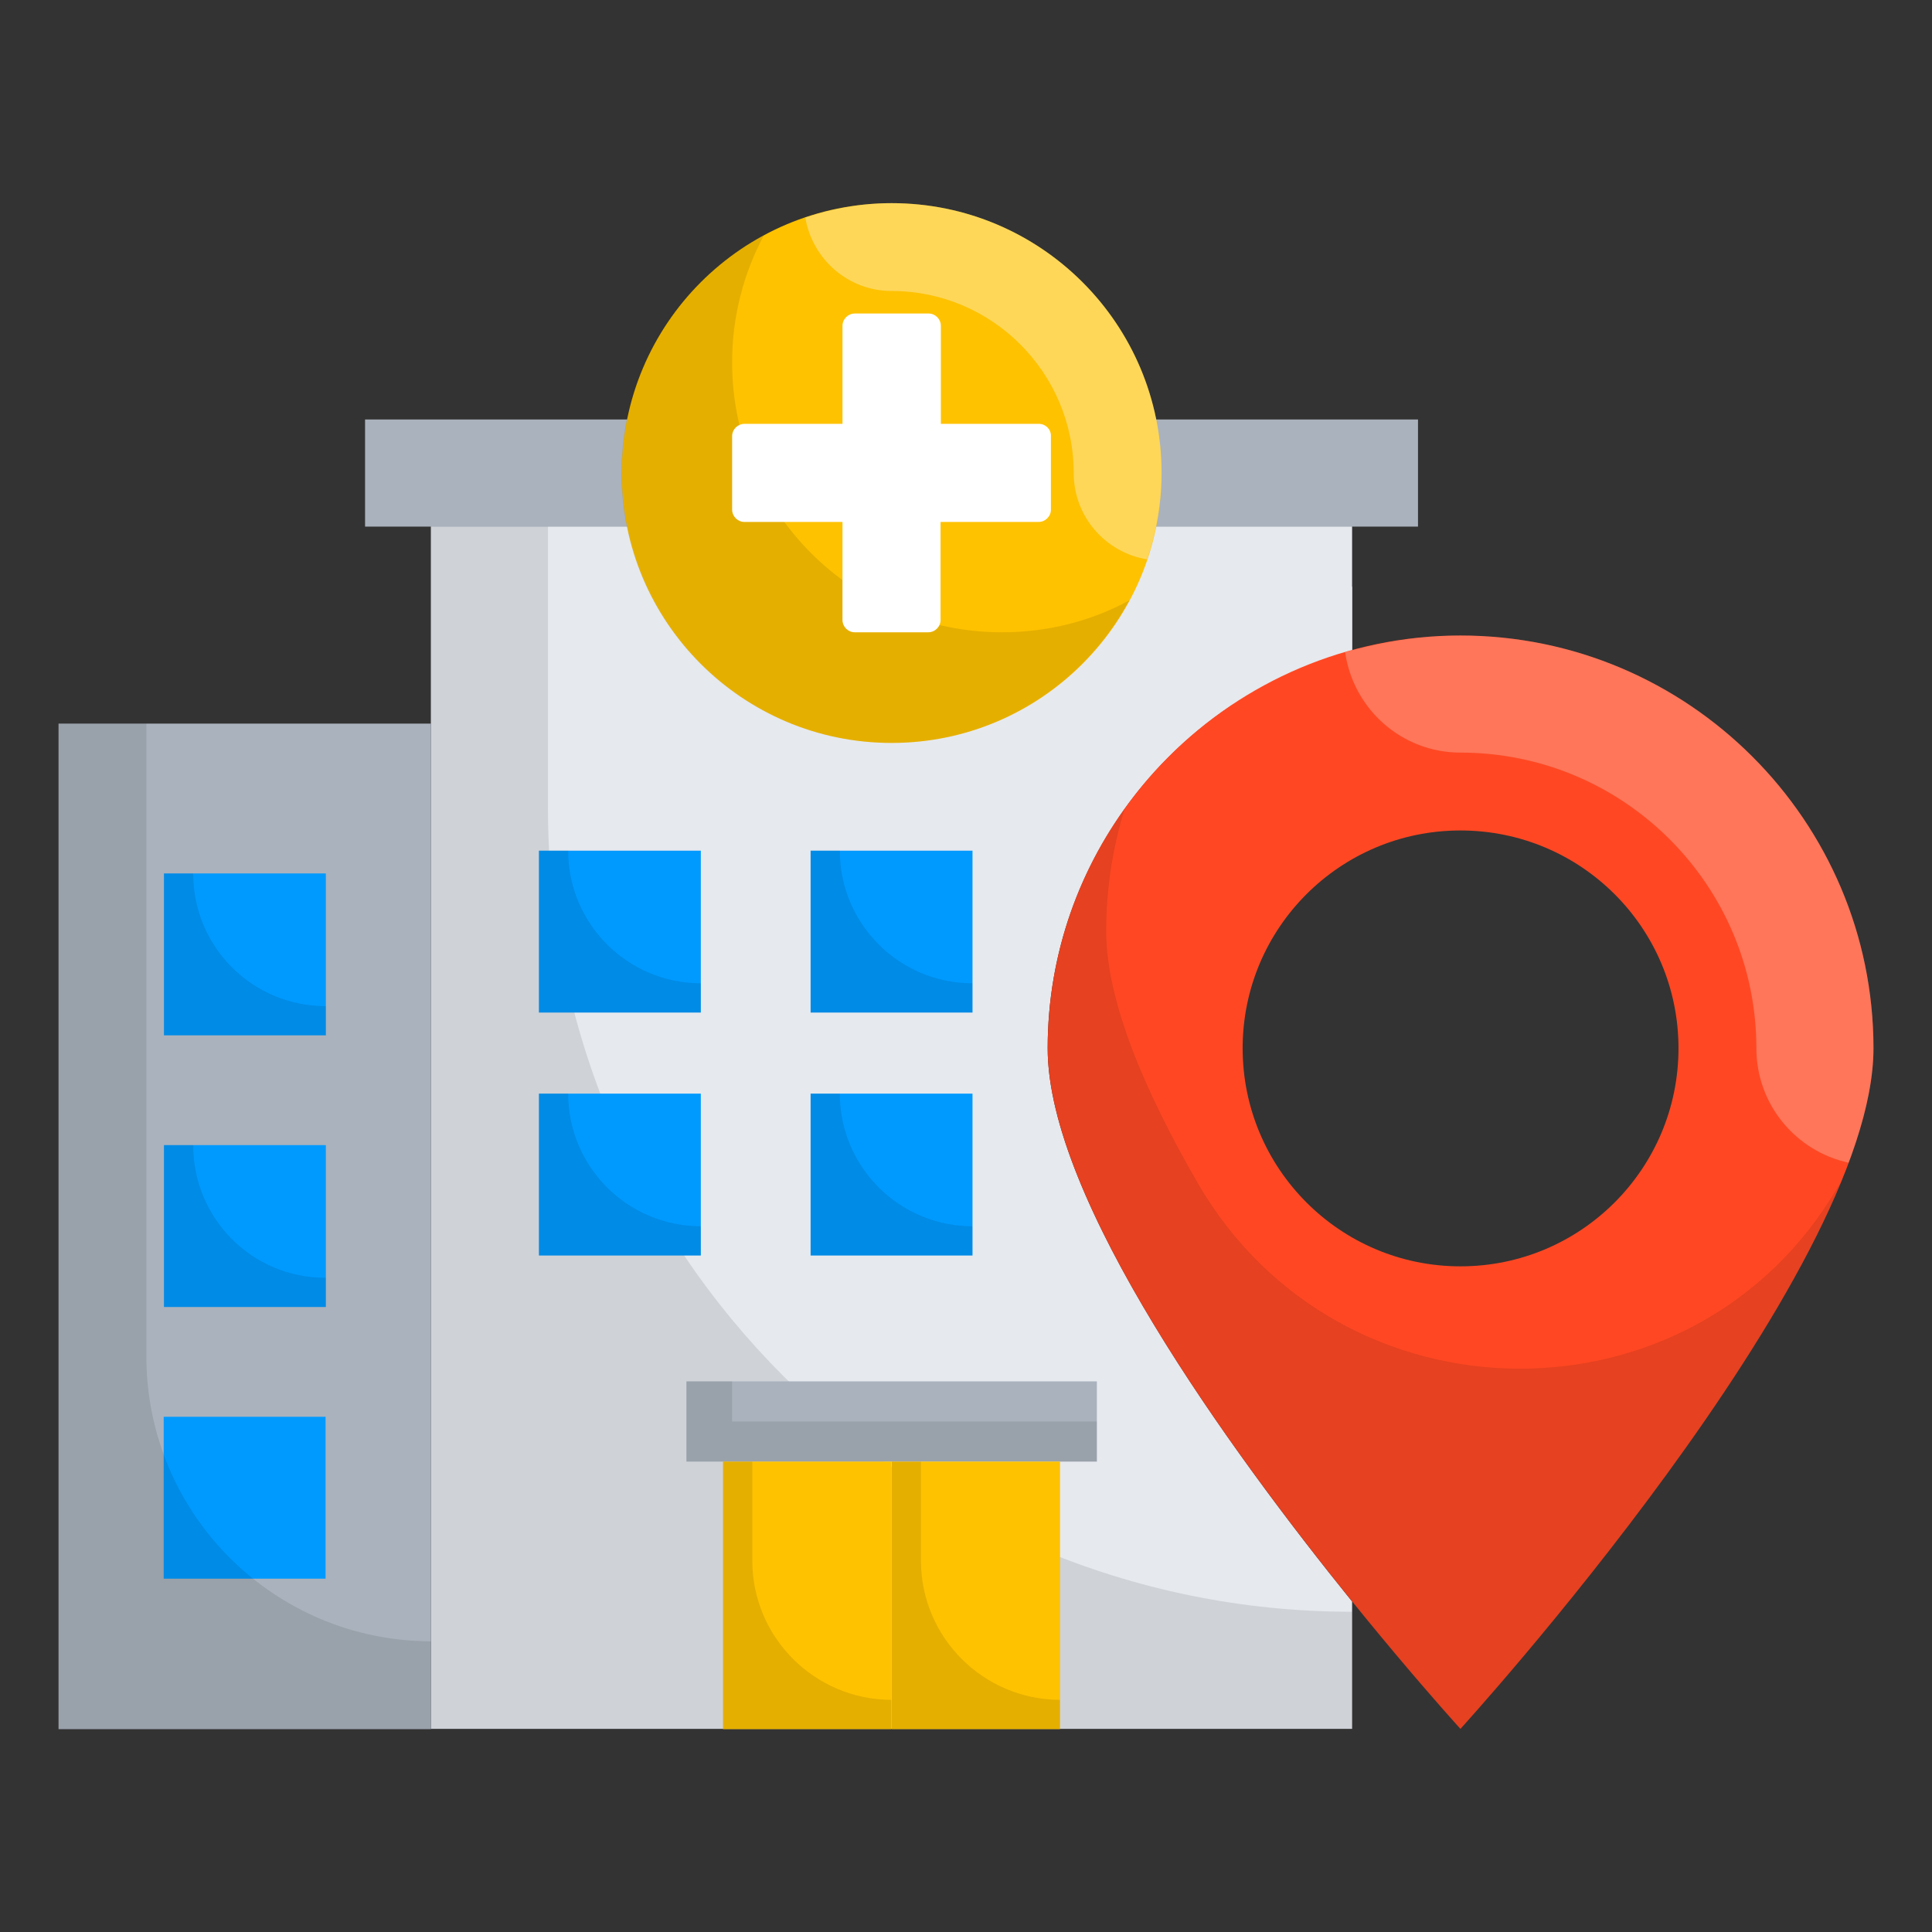
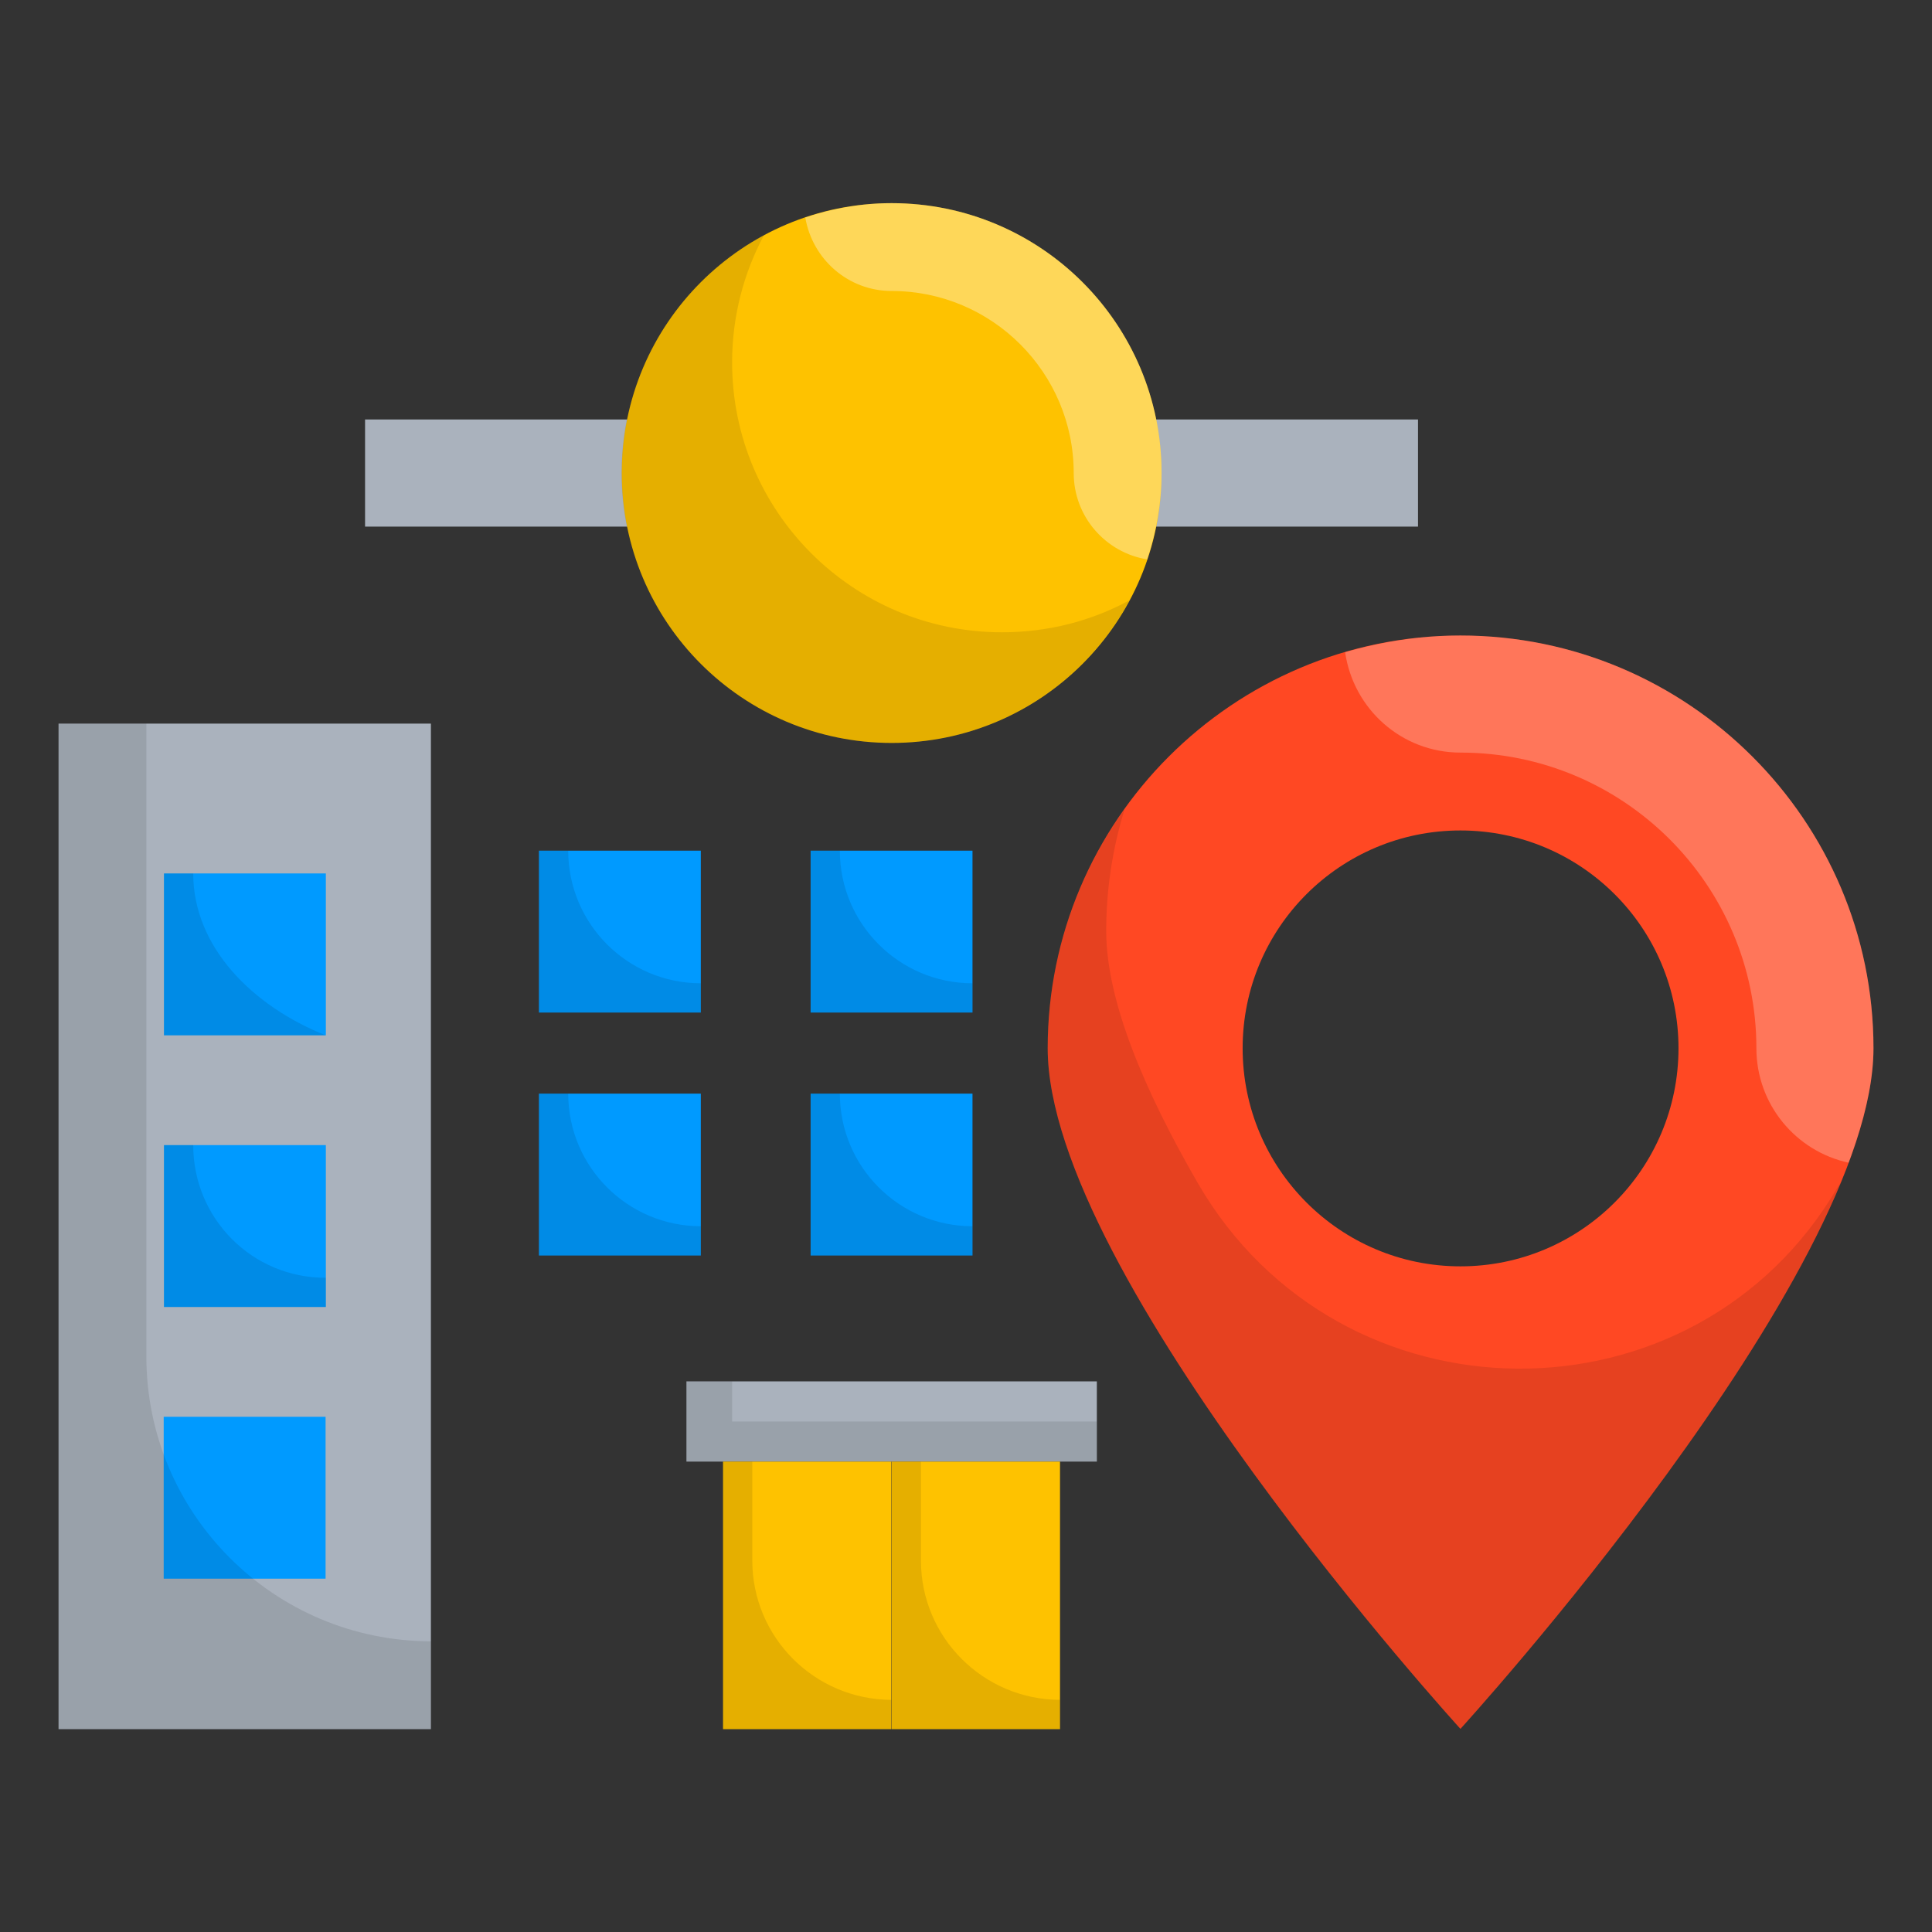
<svg xmlns="http://www.w3.org/2000/svg" width="85" height="85" viewBox="0 0 85 85" fill="none">
  <rect x="0" y="0" width="85" height="85" fill="#333333" stroke="none" />
-   <path d="M46.093 46.119C46.093 37.761 51.785 30.716 59.487 28.617V23.156H18.957V76.062H59.487V70.46C54.116 63.814 46.093 52.777 46.093 46.119Z" fill="#E6E9EE" />
-   <path d="M54.244 31.012C55.841 29.956 57.605 29.145 59.486 28.63V25.809C57.412 27.161 55.622 28.926 54.244 31.012Z" fill="#E6E9EE" />
-   <path opacity="0.1" d="M24.108 35.532V23.156H18.957V76.062H59.487V70.911C39.95 70.911 24.108 55.07 24.108 35.532Z" fill="black" />
  <path d="M2.576 31.836H18.958V76.075H2.576V31.836Z" fill="#AAB2BD" />
  <path d="M30.201 60.775H48.257V64.304H30.201V60.775Z" fill="#AAB2BD" />
  <path opacity="0.1" d="M32.21 62.539V60.775H30.201V64.304H48.257V62.539H32.21Z" fill="black" />
  <path d="M16.061 18.455H62.386V23.169H16.061V18.455Z" fill="#AAB2BD" />
  <path d="M39.23 64.304H46.636V76.075H39.23V64.304Z" fill="#FEC200" />
  <path d="M31.811 64.304H39.216V76.075H31.811V64.304Z" fill="#FEC200" />
  <path opacity="0.1" d="M33.098 68.657V64.304H31.811V76.075H39.216V74.787C35.842 74.774 33.098 72.044 33.098 68.657Z" fill="black" />
  <path opacity="0.1" d="M40.518 68.657V64.304H39.23V76.075H46.636V74.787C43.261 74.774 40.518 72.044 40.518 68.657Z" fill="black" />
  <path d="M39.23 32.686C45.788 32.686 51.104 27.37 51.104 20.812C51.104 14.254 45.788 8.938 39.23 8.938C32.672 8.938 27.355 14.254 27.355 20.812C27.355 27.37 32.672 32.686 39.23 32.686Z" fill="#FEC200" />
  <path opacity="0.1" d="M44.084 27.818C37.529 27.818 32.21 22.499 32.21 15.944C32.21 13.909 32.725 12.003 33.614 10.342C29.879 12.338 27.342 16.279 27.342 20.812C27.342 27.367 32.661 32.686 39.216 32.686C43.749 32.686 47.677 30.149 49.687 26.414C48.025 27.316 46.119 27.818 44.084 27.818Z" fill="black" />
-   <path d="M45.708 18.648H41.394V14.334C41.394 14.038 41.149 13.793 40.853 13.793H37.607C37.311 13.793 37.066 14.038 37.066 14.334V18.648H32.752C32.456 18.648 32.211 18.893 32.211 19.189V22.422C32.211 22.718 32.456 22.963 32.752 22.963H37.066V27.277C37.066 27.573 37.311 27.818 37.607 27.818H40.84C41.136 27.818 41.381 27.573 41.381 27.277V22.963H45.695C45.991 22.963 46.236 22.718 46.236 22.422V19.189C46.249 18.893 46.004 18.648 45.708 18.648Z" fill="white" />
  <path d="M23.711 37.426H30.833V44.548H23.711V37.426Z" fill="#009AFF" />
  <path d="M35.664 37.426H42.786V44.548H35.664V37.426Z" fill="#009AFF" />
  <path d="M23.711 48.115H30.833V55.237H23.711V48.115Z" fill="#009AFF" />
  <path d="M35.664 48.115H42.786V55.237H35.664V48.115Z" fill="#009AFF" />
  <path d="M14.336 38.428V45.55H7.214V38.428H14.336Z" fill="#009AFF" />
  <path d="M14.324 62.333V69.455H7.202V62.333H14.324Z" fill="#009AFF" />
  <path d="M14.336 50.38V57.502H7.214V50.38H14.336Z" fill="#009AFF" />
  <path d="M64.253 27.96C54.246 27.96 46.094 36.112 46.094 46.119C46.094 56.139 64.253 76.062 64.253 76.062C64.253 76.062 82.425 56.139 82.425 46.119C82.425 36.112 74.272 27.96 64.253 27.96ZM64.253 55.714C58.96 55.714 54.671 51.412 54.671 46.119C54.671 40.826 58.96 36.537 64.253 36.537C69.559 36.537 73.847 40.826 73.847 46.119C73.847 51.412 69.559 55.714 64.253 55.714Z" fill="#FF4823" />
  <path opacity="0.1" d="M80.854 52.223C74.569 62.977 58.947 62.836 52.701 52.056C50.357 47.999 48.669 44.032 48.669 40.967C48.669 39.1 48.953 37.297 49.481 35.597C47.356 38.572 46.094 42.191 46.094 46.119C46.094 56.139 64.253 76.062 64.253 76.062C64.253 76.062 76.771 62.333 81.021 51.94C80.969 52.043 80.918 52.133 80.854 52.223Z" fill="black" />
  <path opacity="0.1" d="M6.44 59.68V31.836H2.576V76.075H18.958V72.211C12.042 72.198 6.44 66.596 6.44 59.68Z" fill="black" />
  <path opacity="0.1" d="M8.501 50.382H7.213V57.504H14.335V56.216C11.102 56.229 8.501 53.614 8.501 50.382Z" fill="black" />
-   <path opacity="0.1" d="M8.501 38.43H7.213V45.552H14.335V44.264C11.102 44.264 8.501 41.663 8.501 38.43Z" fill="black" />
+   <path opacity="0.1" d="M8.501 38.43H7.213V45.552H14.335C11.102 44.264 8.501 41.663 8.501 38.43Z" fill="black" />
  <path opacity="0.1" d="M24.999 37.426H23.711V44.548H30.833V43.26C27.613 43.26 24.999 40.645 24.999 37.426Z" fill="black" />
  <path opacity="0.1" d="M36.95 37.426H35.662V44.548H42.784V43.26C39.564 43.26 36.95 40.645 36.95 37.426Z" fill="black" />
  <path opacity="0.1" d="M24.999 48.115H23.711V55.237H30.833V53.949C27.613 53.949 24.999 51.335 24.999 48.115Z" fill="black" />
  <path opacity="0.1" d="M36.95 48.115H35.662V55.237H42.784V53.949C39.564 53.949 36.95 51.335 36.95 48.115Z" fill="black" />
  <path opacity="0.35" d="M39.229 8.938C37.902 8.938 36.627 9.17 35.43 9.569C35.739 11.398 37.31 12.802 39.229 12.802C43.646 12.802 47.239 16.395 47.239 20.812C47.239 22.731 48.643 24.315 50.472 24.611C50.871 23.414 51.103 22.139 51.103 20.812C51.103 14.244 45.784 8.938 39.229 8.938Z" fill="white" />
  <path opacity="0.25" d="M64.254 27.96C62.489 27.96 60.789 28.23 59.18 28.694C59.54 31.192 61.665 33.111 64.254 33.111C71.44 33.111 77.274 38.945 77.274 46.119C77.274 48.592 79.013 50.652 81.331 51.154C82.014 49.326 82.426 47.613 82.426 46.119C82.426 36.112 74.274 27.96 64.254 27.96Z" fill="white" />
</svg>